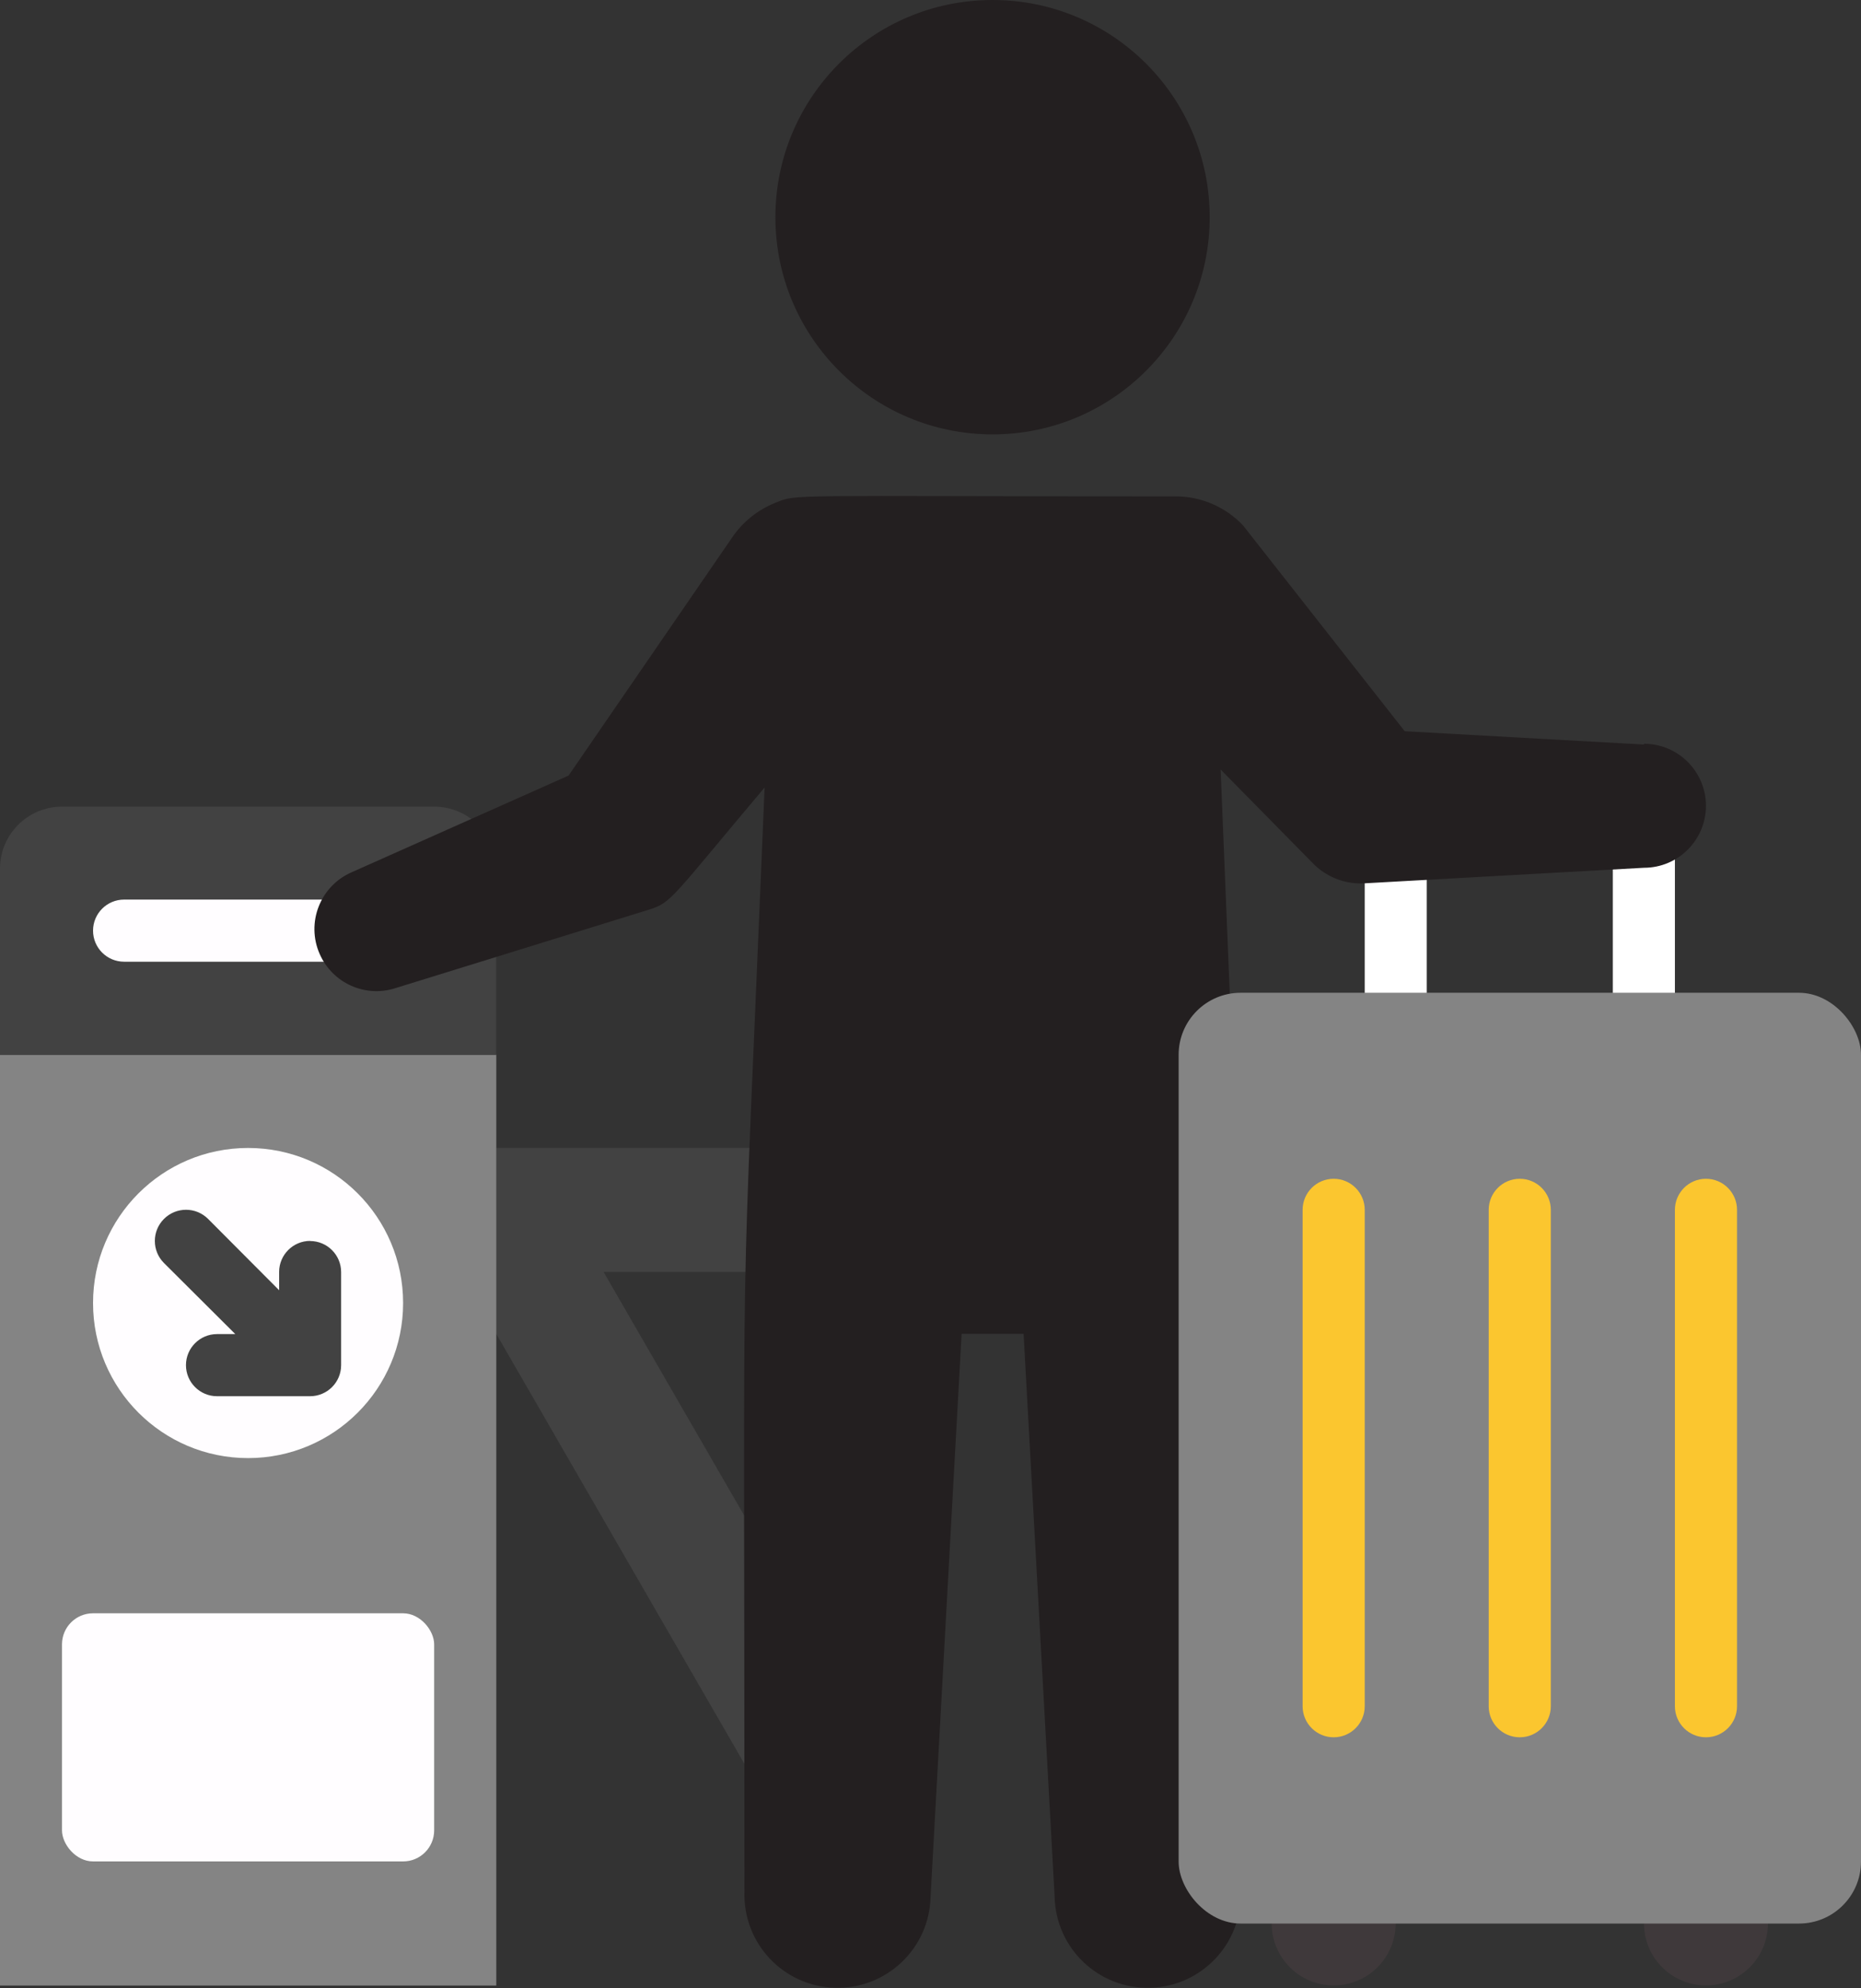
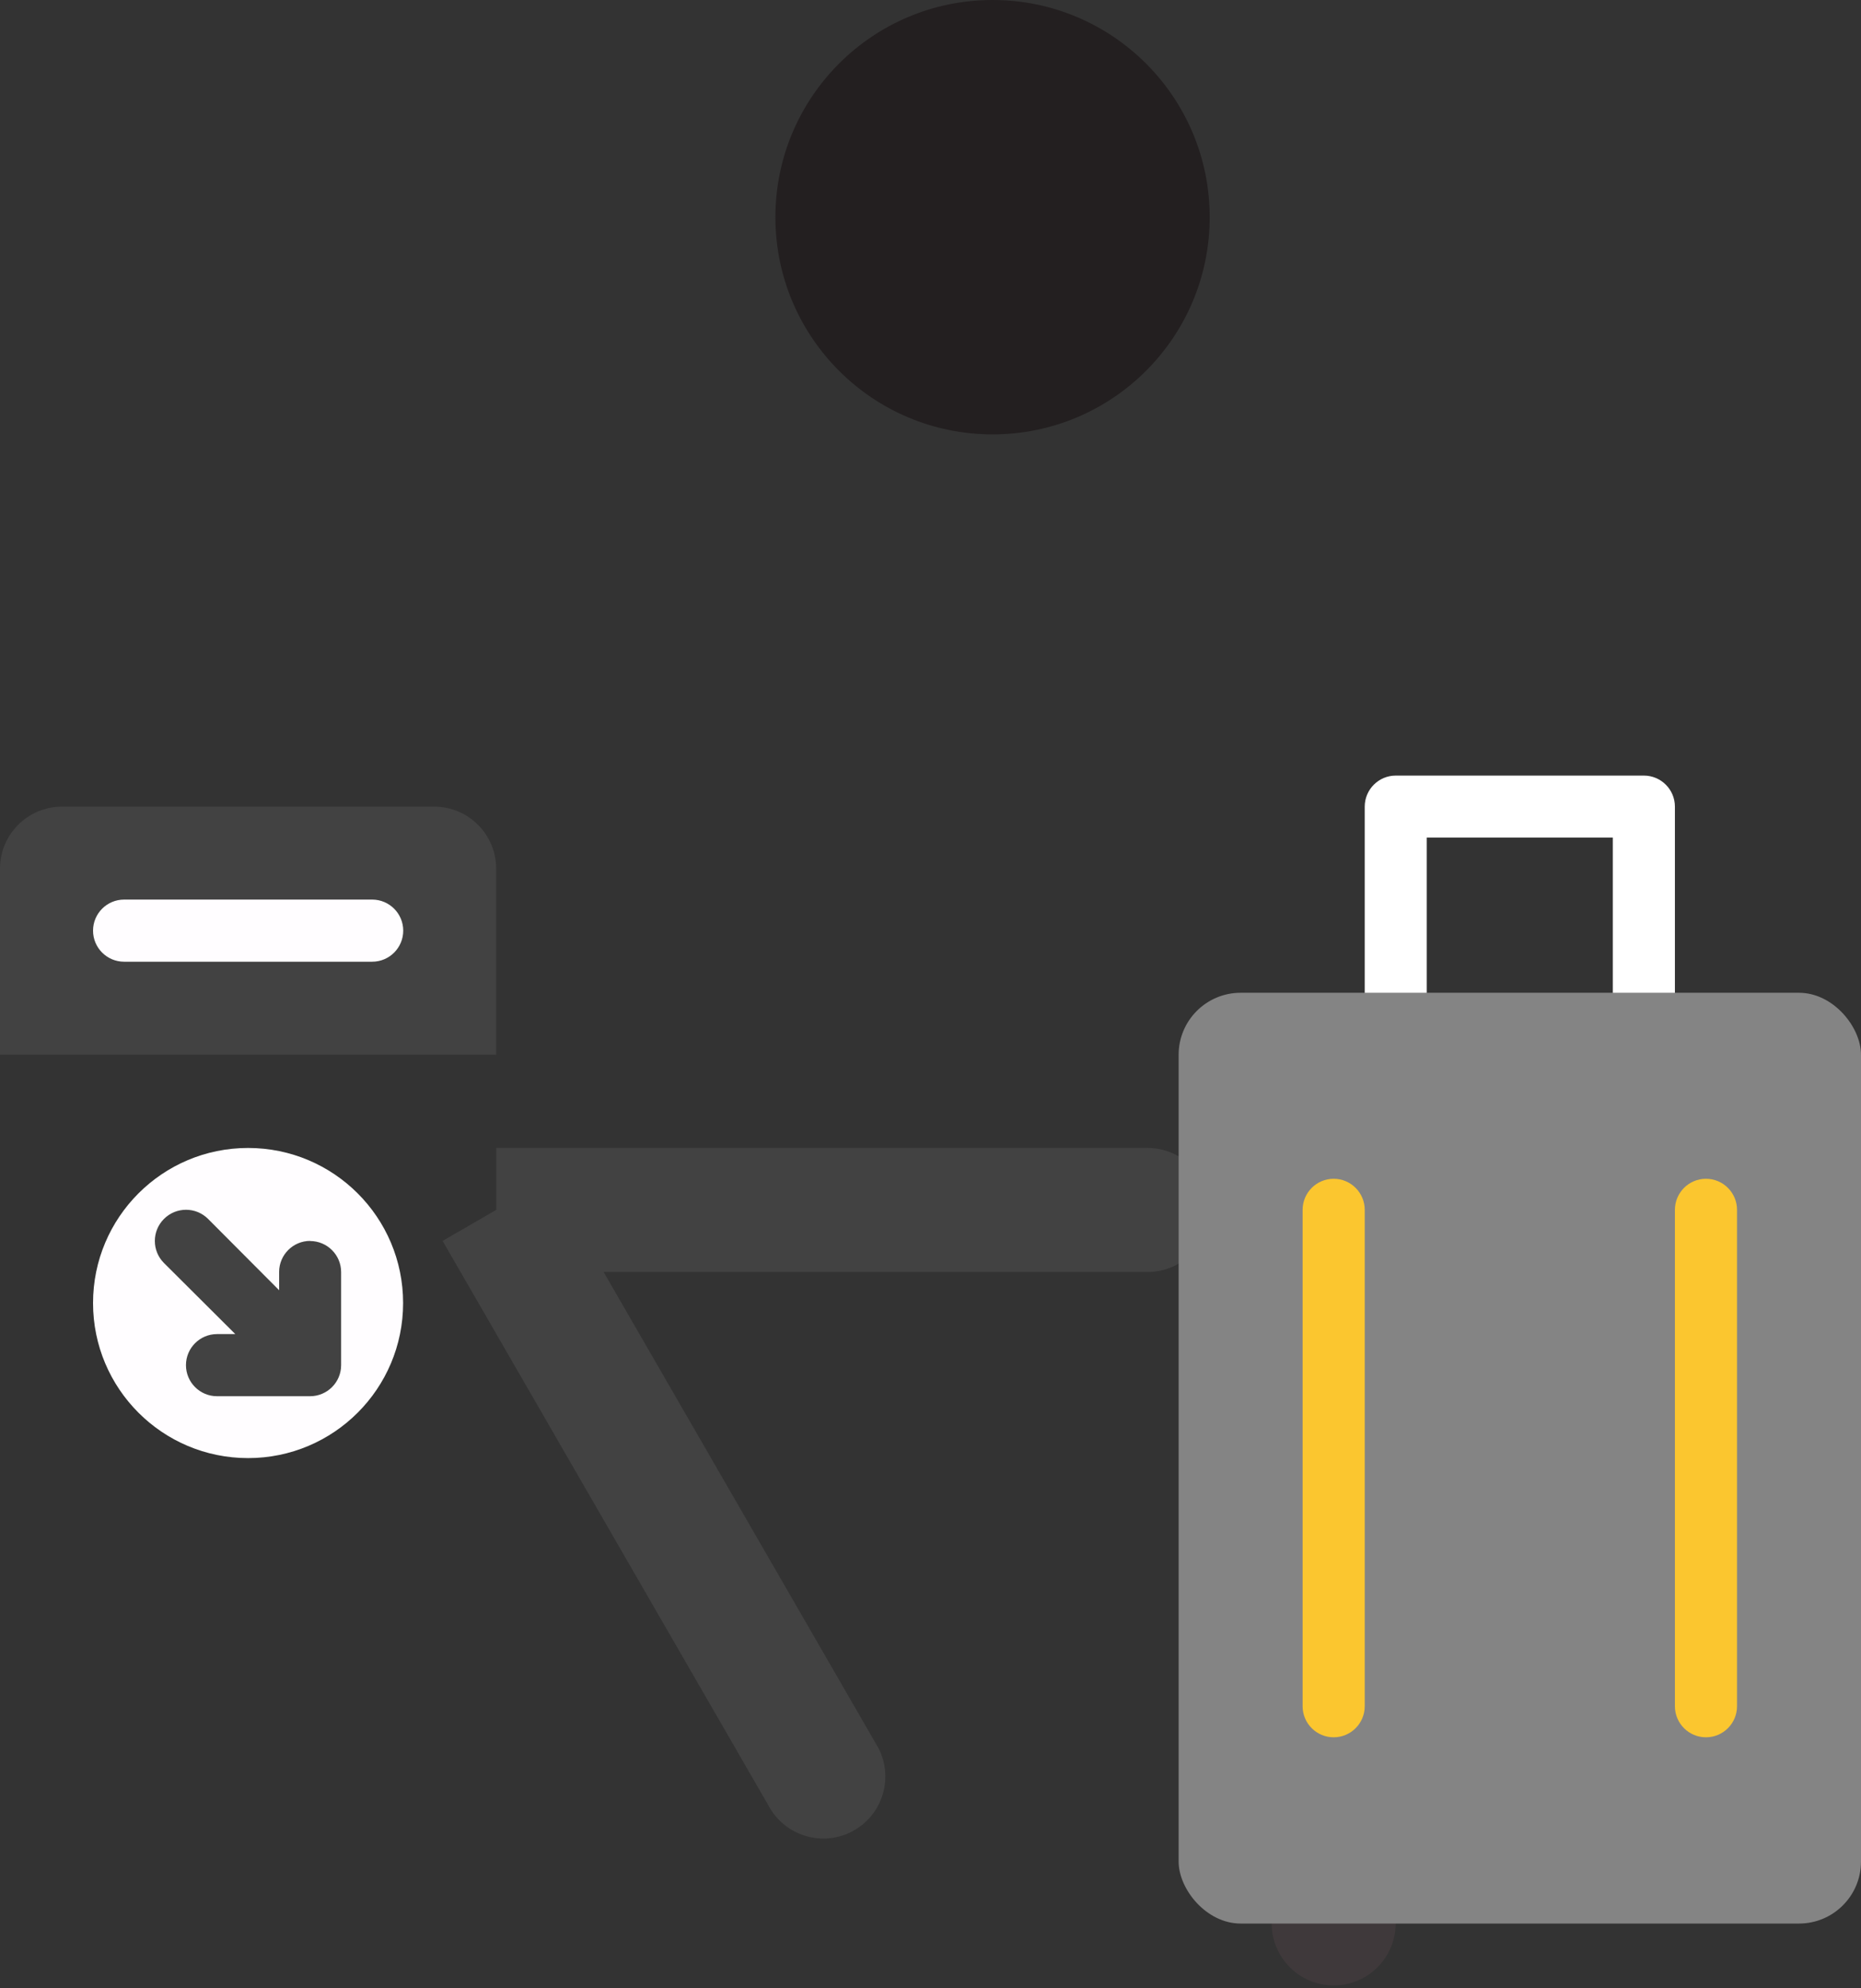
<svg xmlns="http://www.w3.org/2000/svg" viewBox="0 0 149.81 160" id="Layer_2">
  <rect x="0" y="0" width="149.81" height="160" fill="#333333" stroke="none" />
  <defs>
    <style>
      .cls-1 {
        fill: #231f20;
      }

      .cls-2 {
        fill: #848484;
      }

      .cls-3 {
        fill: #fff;
      }

      .cls-4 {
        fill: #fbc62f;
      }

      .cls-5 {
        fill: #3f393b;
      }

      .cls-6 {
        fill: #fffdff;
      }

      .cls-7 {
        fill: #424242;
      }
    </style>
  </defs>
  <g data-sanitized-data-name="Layer_1" data-name="Layer_1" id="Layer_1-2">
    <g id="_24._Security_Gate">
      <path d="M92.38,92.38h-52.43v4.99l-4.32,2.5,26.22,45.42c1.28,2.44,4.3,3.39,6.74,2.11,2.44-1.28,3.39-4.3,2.11-6.74-.07-.12-.14-.25-.21-.36l-21.9-37.93h43.79c2.76,0,4.99-2.24,4.99-4.99s-2.24-4.99-4.99-4.99h0Z" class="cls-7" />
-       <path d="M0,84.89h39.95v74.91H0v-74.91Z" class="cls-2" />
      <path d="M4.99,64.92h29.96c2.76,0,4.99,2.24,4.99,4.99v14.98H0v-14.98c0-2.76,2.24-4.99,4.99-4.99Z" class="cls-7" />
      <path d="M29.96,77.4H9.99c-1.38,0-2.5-1.12-2.5-2.5s1.12-2.5,2.5-2.5h19.97c1.38,0,2.5,1.12,2.5,2.5s-1.12,2.5-2.5,2.5Z" class="cls-6" />
      <circle r="17.48" cy="17.48" cx="79.9" class="cls-1" />
      <path d="M132.33,89.89h-19.97c-1.38,0-2.5-1.12-2.5-2.5v-22.47c0-1.38,1.12-2.5,2.5-2.5h19.97c1.38,0,2.5,1.12,2.5,2.5v22.47c0,1.38-1.12,2.5-2.5,2.5ZM114.85,84.89h14.98v-17.48h-14.98v17.48Z" class="cls-3" />
-       <path d="M132.33,59.92l-19.25-1.07-13.03-16.58c-1.42-1.49-3.39-2.33-5.44-2.32-31.76,0-30.36-.22-32.21.52-1.41.57-2.62,1.54-3.47,2.8l-13.16,19.15-17.48,7.79c-2.52,1.11-3.67,4.06-2.55,6.58,1.02,2.32,3.63,3.51,6.05,2.75l20.42-6.32c1.87-.57,1.82-.92,9.34-9.84-2.02,48.96-1.62,28.99-1.62,88.91-.11,4.14,3.15,7.58,7.29,7.69s7.58-3.15,7.69-7.29l2.5-45.34h4.99l2.5,45.34c.11,4.14,3.55,7.4,7.69,7.29,4.14-.11,7.4-3.55,7.29-7.69,0-59.92.42-39.45-1.62-90.36l7.37,7.49c1.1,1.16,2.65,1.77,4.24,1.67l22.47-1.25c2.76,0,4.99-2.24,4.99-4.99s-2.24-4.99-4.99-4.99v.05Z" class="cls-1" />
      <circle r="12.48" cy="104.87" cx="19.97" class="cls-6" />
      <path d="M24.97,99.87c-1.38,0-2.5,1.12-2.5,2.5v1.47l-5.72-5.74c-.98-.98-2.57-.98-3.55,0-.98.98-.98,2.57,0,3.55l5.74,5.72h-1.47c-1.38,0-2.5,1.12-2.5,2.5s1.12,2.5,2.5,2.5h7.49c1.38,0,2.5-1.12,2.5-2.5v-7.49c0-1.38-1.12-2.5-2.5-2.5Z" class="cls-7" />
-       <rect ry="2.5" rx="2.5" height="19.97" width="29.96" y="129.84" x="4.99" class="cls-6" />
      <circle r="4.99" cy="154.8" cx="107.36" class="cls-5" />
-       <circle r="4.99" cy="154.8" cx="137.33" class="cls-5" />
      <rect ry="4.99" rx="4.99" height="74.91" width="54.93" y="79.9" x="94.88" class="cls-2" />
      <g>
        <path d="M107.36,139.82c-1.38,0-2.5-1.12-2.5-2.5v-39.95c0-1.38,1.12-2.5,2.5-2.5s2.5,1.12,2.5,2.5v39.95c0,1.38-1.12,2.5-2.5,2.5Z" class="cls-4" />
-         <path d="M122.34,139.82c-1.38,0-2.5-1.12-2.5-2.5v-39.95c0-1.38,1.12-2.5,2.5-2.5s2.5,1.12,2.5,2.5v39.95c0,1.38-1.12,2.5-2.5,2.5Z" class="cls-4" />
        <path d="M137.33,139.82c-1.38,0-2.5-1.12-2.5-2.5v-39.95c0-1.38,1.12-2.5,2.5-2.5s2.5,1.12,2.5,2.5v39.95c0,1.38-1.12,2.5-2.5,2.5Z" class="cls-4" />
      </g>
    </g>
  </g>
</svg>